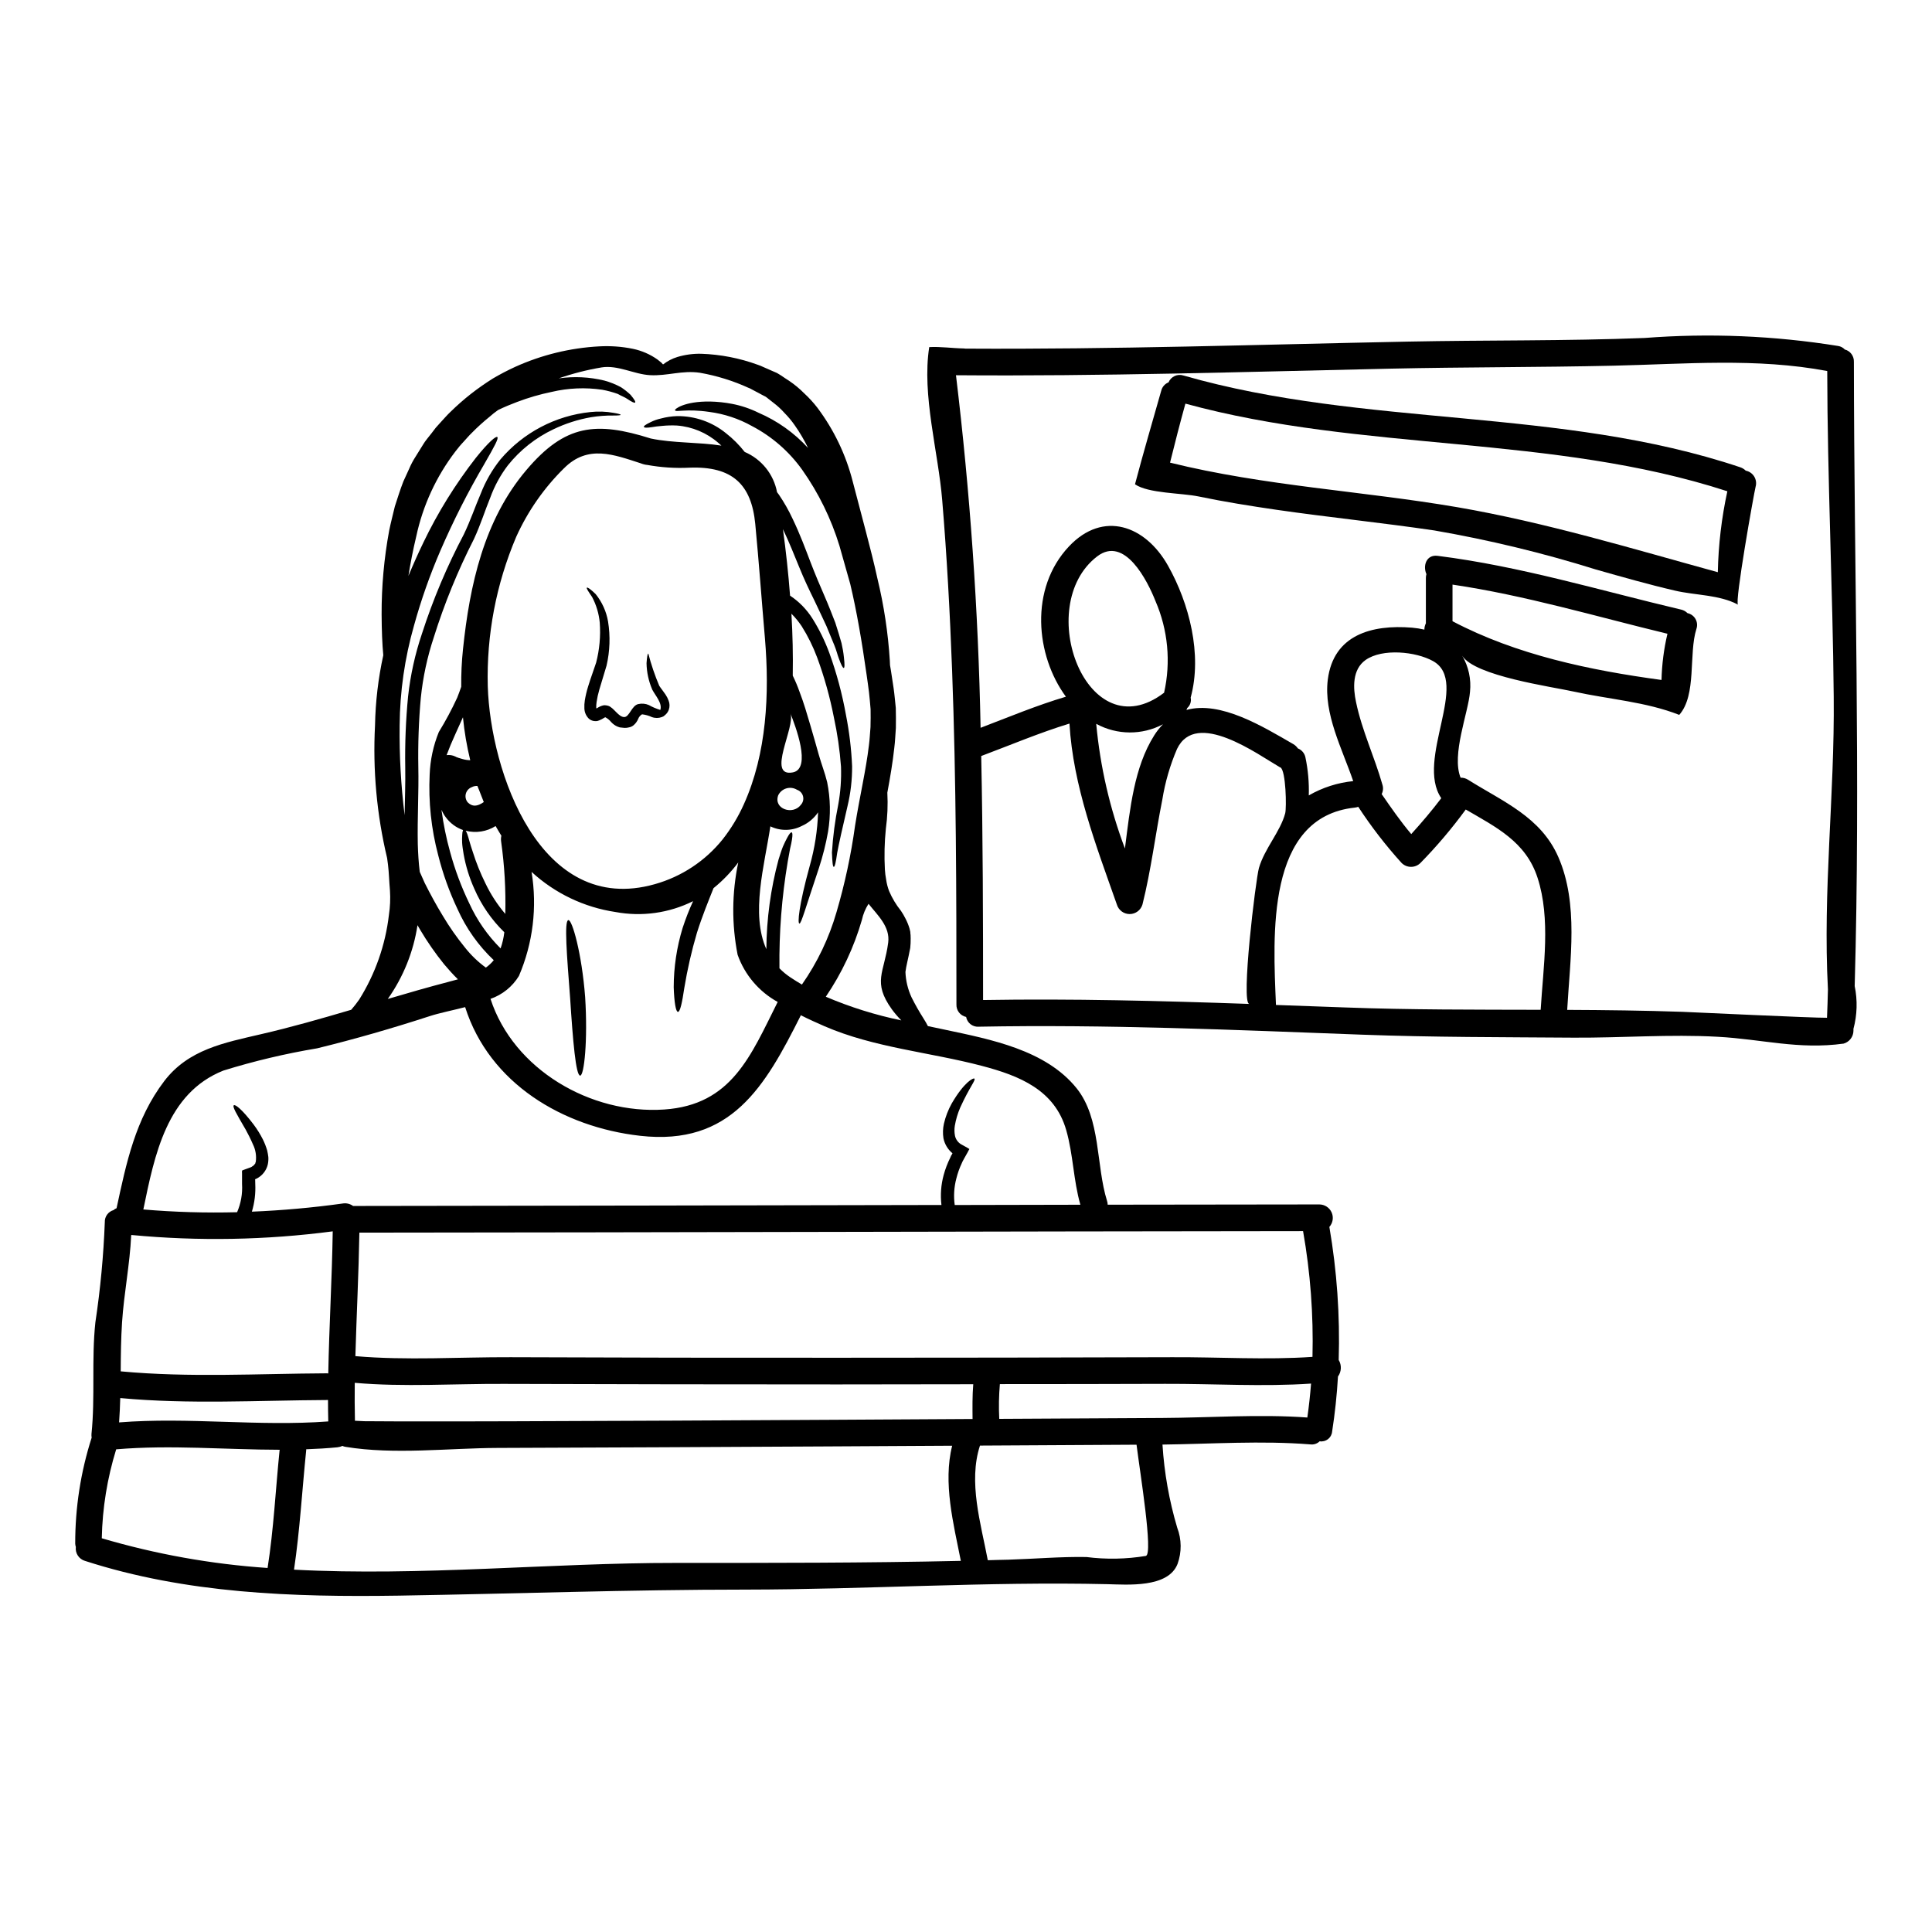
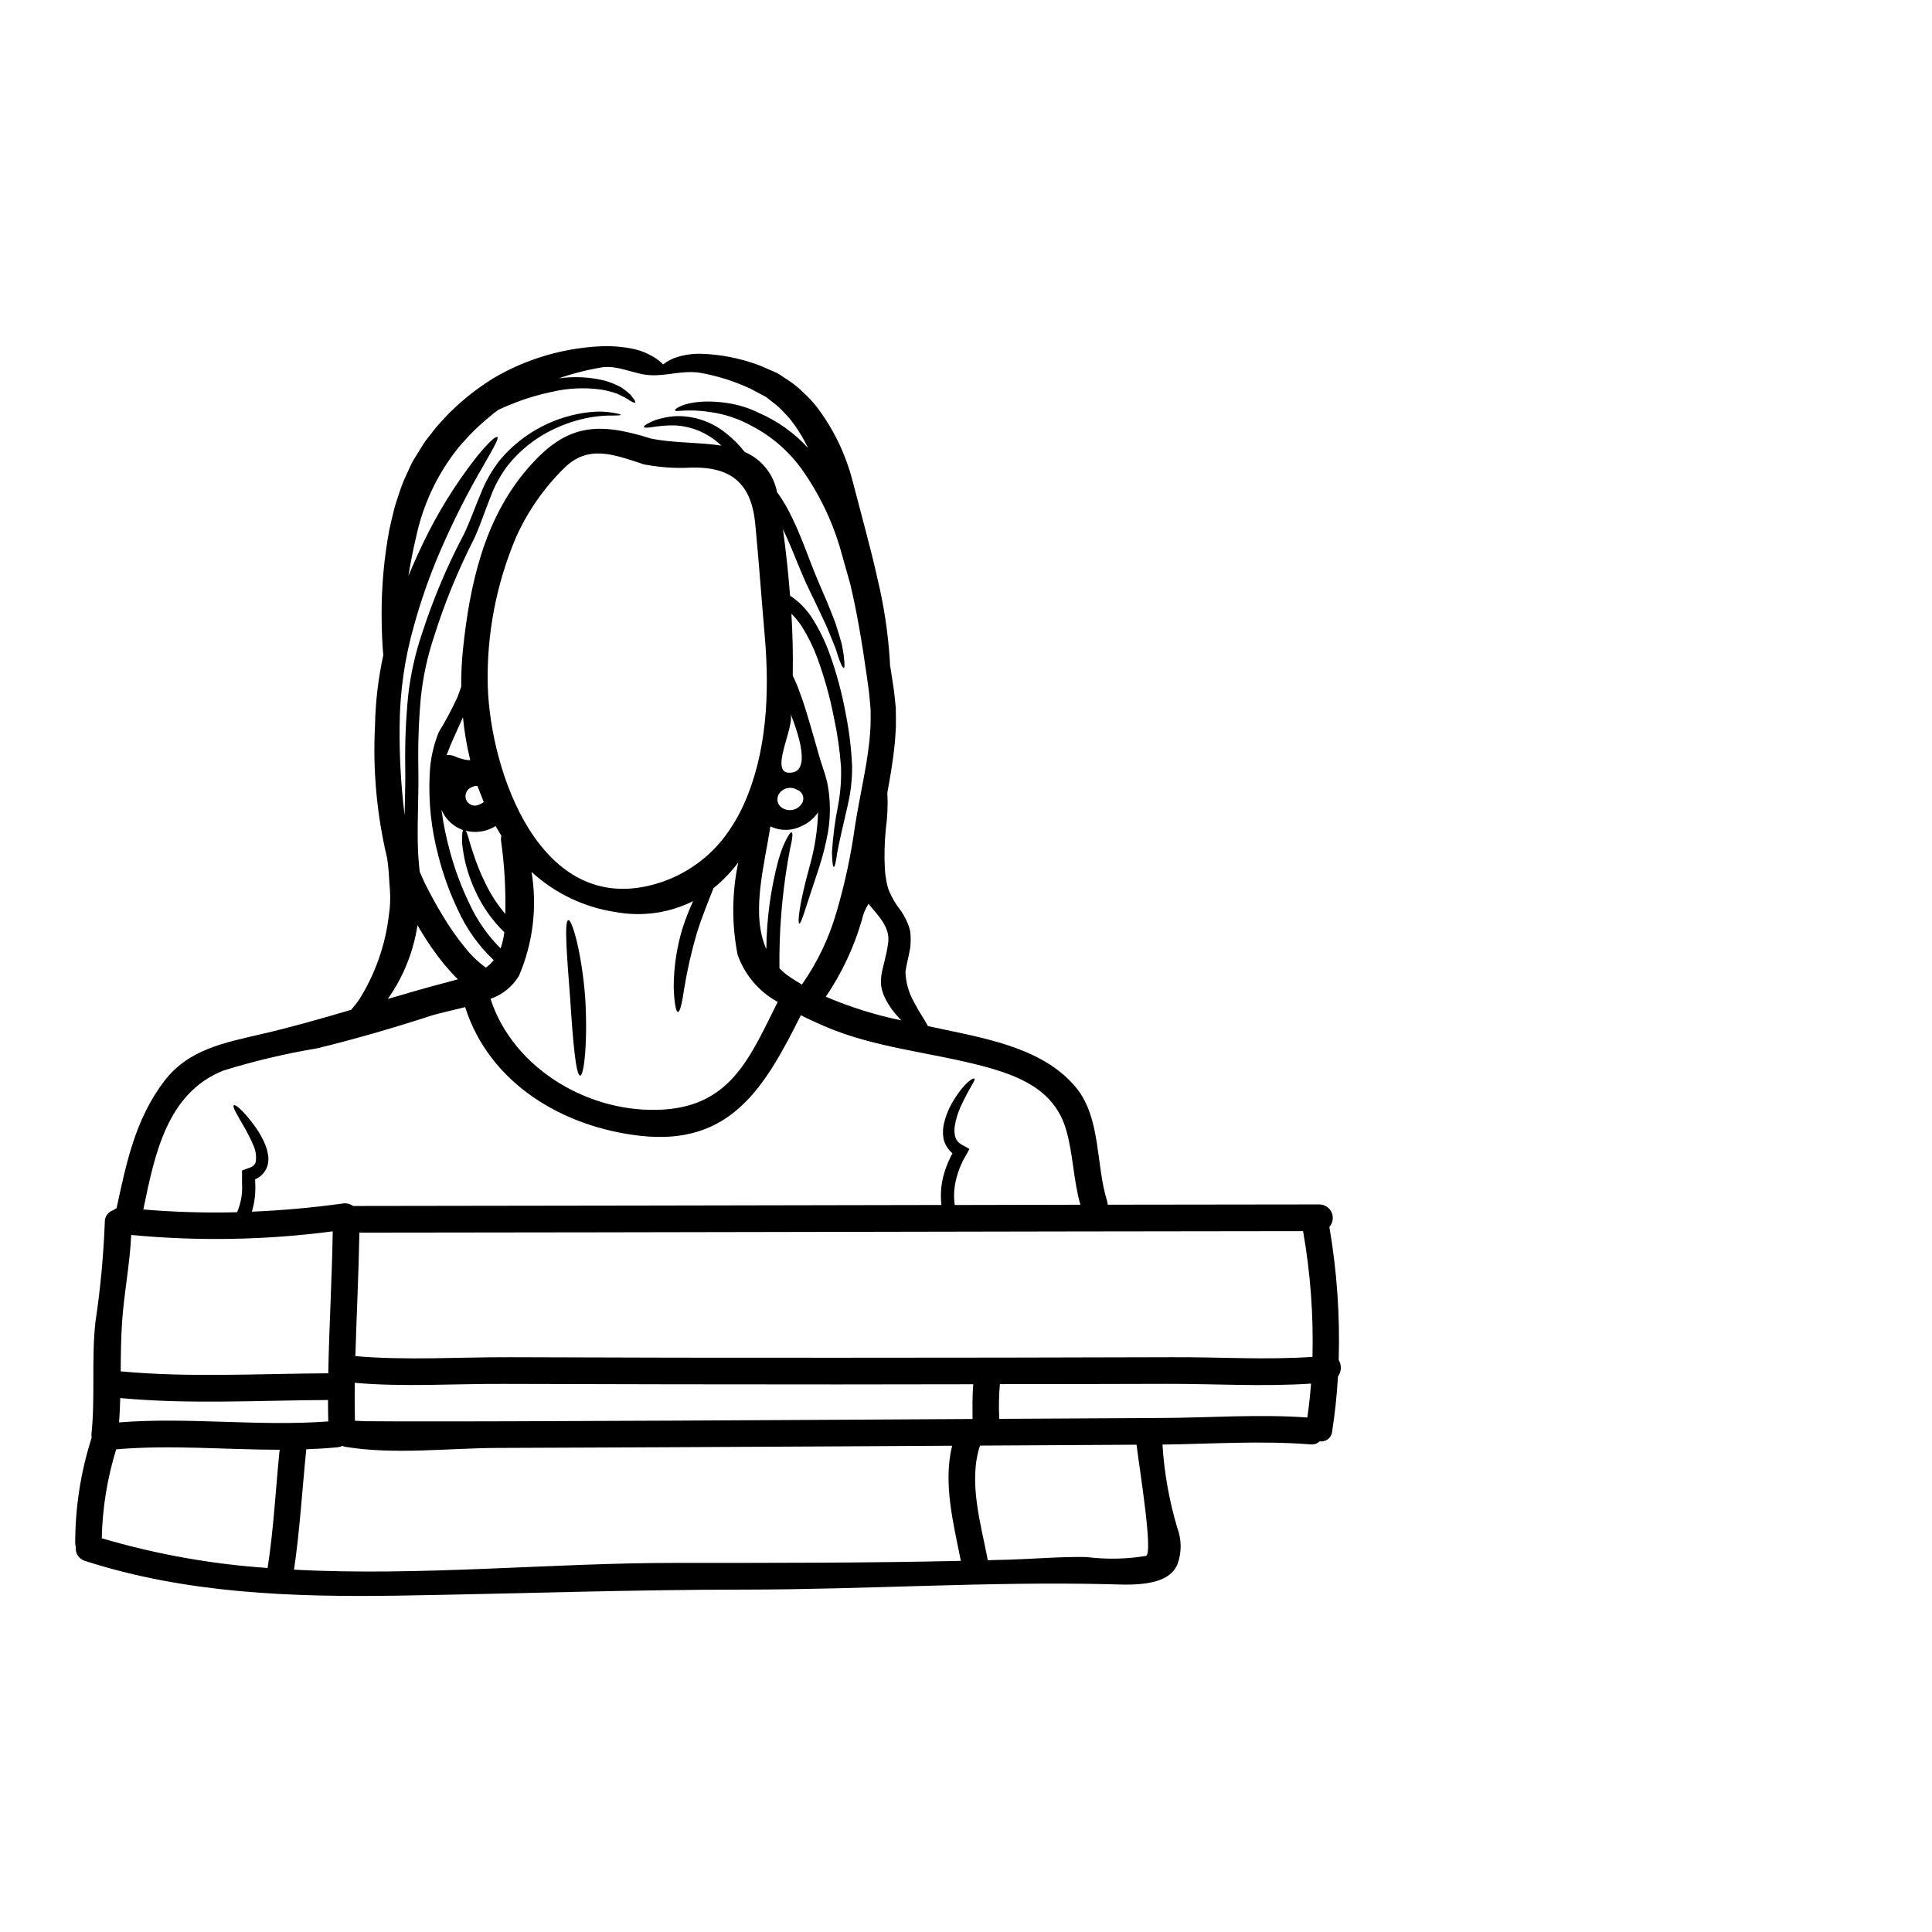
<svg xmlns="http://www.w3.org/2000/svg" fill="#000000" width="800px" height="800px" version="1.1" viewBox="144 144 512 512">
  <g>
-     <path d="m635.3 239.89c0.047 55.152 1.766 110.3 0.211 165.45h0.004c0.773 3.75 0.66 7.625-0.332 11.324v0.496c-0.016 1.59-1.082 2.984-2.613 3.41-11.938 1.648-21.617-1.18-33.344-1.812-12.695-0.707-25.41 0.305-38.129 0.234-18.695-0.141-37.391-0.094-56.094-0.789-33.887-1.27-67.746-2.754-101.66-2.117l0.004 0.008c-1.602 0.098-3.027-1.016-3.316-2.594-1.543-0.328-2.625-1.719-2.566-3.297 0-29.551-0.047-59.105-1.152-88.641-0.566-15.023-1.367-30.023-2.617-45-1.035-12.762-5.441-27.902-3.438-40.574 2.992-0.164 6.121 0.309 9.16 0.355l-0.004 0.004c0.152 0.004 0.301 0.016 0.449 0.043 39.066 0.234 78.086-1.082 117.15-1.859 20.938-0.426 41.918-0.141 62.832-0.965 17.117-1.32 34.332-0.609 51.285 2.121 0.68 0.105 1.301 0.438 1.766 0.938 1.469 0.391 2.465 1.746 2.402 3.262zm-6.875 166.35c-1.391-26.305 1.789-51.383 1.531-77.539-0.262-28.801-1.672-57.574-1.719-86.375-18.789-3.543-37.699-1.836-56.68-1.414-19.734 0.449-39.469 0.355-59.203 0.789-38.336 0.848-76.648 2.047-115.01 1.742 3.738 31.016 5.914 62.199 6.523 93.434 7.477-2.852 14.906-5.957 22.609-8.242-8.012-10.879-9.75-28.633 0.824-39.844 9.055-9.586 20.227-5.559 26.234 5.117 5.606 9.957 9.137 23.527 6.004 34.969h-0.004c0.23 1.023-0.125 2.094-0.918 2.777l-0.07 0.211v0.004c-0.031 0.102-0.082 0.195-0.141 0.281 9.055-2.519 20.32 4.43 28.34 9.055 0.477 0.281 0.891 0.668 1.203 1.129 1.023 0.398 1.777 1.285 2 2.363 0.699 3.316 1 6.707 0.895 10.098 3.613-2.082 7.625-3.375 11.773-3.789-2.945-8.621-7.871-17.828-6.734-26.914 1.508-11.848 11.637-14.625 22.324-13.754 1.102 0.094 2.195 0.27 3.273 0.516 0-0.578 0.133-1.148 0.395-1.668v-12c-0.004-0.352 0.043-0.699 0.145-1.035-0.988-2.234-0.023-5.227 2.969-4.848 21.945 2.754 43.043 9.184 64.523 14.246l-0.004-0.004c0.645 0.148 1.234 0.477 1.699 0.945 0.898 0.188 1.676 0.758 2.129 1.559 0.449 0.801 0.535 1.758 0.23 2.629-2.098 6.574 0.137 17.5-4.547 22.773-8.898-3.488-18.5-4.098-27.945-6.172-5.812-1.297-26.277-4.121-29.574-9.512v-0.004c1.691 2.887 2.418 6.234 2.07 9.562-0.445 5.559-4.969 16.648-2.496 22.773 0.695-0.02 1.383 0.168 1.969 0.539 9.348 5.863 19.309 9.867 23.945 20.516 5.394 12.363 3.086 27.129 2.336 40.477 10.195 0.047 20.391 0.164 30.562 0.516 3.746 0.141 34.57 1.625 38.293 1.574 0.113-2.492 0.18-4.984 0.246-7.481zm-44.109-82.043c0.102-4.125 0.629-8.23 1.574-12.246-18.934-4.57-37.652-10.176-56.961-13.023v9.703c16.934 8.922 36.41 12.996 55.387 15.566zm-32.023 87.41c0.703-11.539 2.707-24.141-0.828-34.996-3.106-9.582-11.043-13.422-19.027-18.086h0.004c-3.656 5.008-7.672 9.742-12.008 14.172-1.383 1.371-3.609 1.371-4.992 0-4.215-4.652-8.059-9.629-11.492-14.883-0.297 0.109-0.605 0.18-0.918 0.211-23.617 2.496-21.648 33.98-20.887 52.301 6.074 0.211 12.152 0.449 18.25 0.656 17.293 0.648 34.59 0.578 51.898 0.625zm-26.34-56.078c-6.945-10.234 7.746-30.828-2.188-36.336-4.523-2.519-13.402-3.438-17.875-0.285-3.543 2.519-3.344 7.371-2.519 11.188 1.574 7.562 4.894 14.484 6.992 21.875 0.262 0.816 0.188 1.707-0.207 2.469 2.496 3.629 5.016 7.254 7.84 10.602 2.812-3.098 5.453-6.207 7.957-9.512zm-41.363 4.012c0.395-1.508 0.188-11.328-1.246-12.152-0.047-0.023-0.094-0.023-0.141-0.047-5.863-3.394-22.207-15.426-27.27-4.875-1.855 4.312-3.168 8.84-3.91 13.473-1.84 9.207-2.969 18.625-5.25 27.738-0.438 1.516-1.824 2.559-3.402 2.559-1.578 0-2.965-1.043-3.402-2.559-5.465-15.539-11.586-31.367-12.551-47.922-7.934 2.43-15.59 5.676-23.383 8.598 0.445 21.547 0.492 43.113 0.492 64.664 23.527-0.395 47.027 0.211 70.555 1.035-2.305-0.094 1.695-32.992 2.543-36.008 1.492-5.18 5.672-9.629 6.965-14.504zm-32.094-31.961c1.836-8.137 1.035-16.645-2.285-24.301-2.094-5.297-8.148-17.449-15.473-11.809-17.07 13.133-2.637 51.684 17.758 36.109zm-2.66 11.375c0.676-1.086 1.465-2.098 2.363-3.012-5.543 2.93-12.184 2.887-17.688-0.121 1.043 11.309 3.602 22.422 7.606 33.043 1.359-10.664 2.465-21.566 7.719-29.906z" />
-     <path d="m606.64 268.73c0.93 0.18 1.746 0.746 2.242 1.555 0.496 0.812 0.633 1.793 0.371 2.707-0.469 1.883-5.606 30.727-4.66 31.246-4.949-2.66-11.305-2.449-16.719-3.719-7.086-1.648-14.012-3.629-20.984-5.606-14.02-4.383-28.316-7.836-42.789-10.34-13.895-2.047-27.855-3.461-41.75-5.465-6.945-1.012-13.871-2.117-20.723-3.543-4.523-0.941-13.332-0.789-16.84-3.227 2.168-8.242 4.617-16.551 6.945-24.773l0.004 0.004c0.238-1.02 0.961-1.855 1.934-2.238 0.648-1.547 2.379-2.34 3.977-1.812 48.25 13.848 99.773 8.289 147.58 24.328 0.531 0.184 1.012 0.484 1.414 0.883zm-7.394 26.914h-0.004c0.145-7.215 0.992-14.402 2.523-21.453-46.555-15.141-96.574-10.363-143.62-23.223-1.438 5.18-2.777 10.406-4.074 15.637 25.008 6.191 50.746 7.477 76.133 11.809 23.457 4.043 46.156 10.941 69.043 17.23z" />
    <path d="m498.77 504.41c0.82 1.363 0.746 3.09-0.191 4.379-0.285 4.894-0.801 9.77-1.555 14.621v0.004c-0.074 0.785-0.473 1.5-1.098 1.984-0.625 0.48-1.422 0.684-2.199 0.559-0.656 0.637-1.566 0.941-2.473 0.824-12.879-1.035-26.234-0.117-39.184 0.047 0.465 7.473 1.777 14.867 3.91 22.043 1.172 3.074 1.207 6.465 0.094 9.559-2.473 6.449-13.352 5.512-18.648 5.391-31.84-0.73-63.938 1.414-95.848 1.438-30.68 0-61.25 1.105-91.934 1.602-27.996 0.426-56.258-0.52-83.125-9.211l0.004 0.004c-1.605-0.473-2.633-2.035-2.426-3.695-0.09-0.285-0.148-0.574-0.164-0.871-0.02-9.535 1.449-19.016 4.356-28.094-0.051-0.32-0.07-0.645-0.047-0.965 1.012-9.84-0.023-19.758 1.035-29.602v-0.004c1.324-8.781 2.156-17.633 2.496-26.512-0.066-1.484 0.898-2.82 2.328-3.227 0.227-0.219 0.492-0.387 0.789-0.492 2.59-12.012 4.969-23.617 12.645-33.699 6.402-8.383 15.895-10.152 25.586-12.41 8.102-1.863 16.035-4.144 23.945-6.477 0.758-0.863 1.465-1.766 2.121-2.707 4.254-6.789 6.945-14.441 7.875-22.398 0.332-2.156 0.426-4.344 0.281-6.519-0.211-2.363-0.262-4.758-0.52-6.828-0.09-0.59-0.164-1.152-0.23-1.742v-0.004c-2.746-11.512-3.828-23.359-3.207-35.18 0.117-6.25 0.852-12.473 2.191-18.582-0.285-2.992-0.422-6.617-0.445-10.785-0.023-7.453 0.645-14.898 2-22.23 0.426-2.094 0.988-4.234 1.508-6.426 0.707-2.164 1.391-4.406 2.258-6.617 0.496-1.082 1.016-2.188 1.508-3.297 0.48-1.148 1.066-2.25 1.742-3.297 0.656-1.062 1.344-2.144 2.004-3.227l0.254-0.395 0.141-0.207 0.047-0.094 0.07-0.07 0.094-0.141 0.543-0.707 1.105-1.391 1.082-1.414c0.395-0.469 0.848-0.941 1.27-1.414 0.875-0.941 1.719-1.93 2.613-2.777l0.008-0.004c1.73-1.699 3.555-3.301 5.465-4.801 1.848-1.438 3.766-2.781 5.746-4.027 1.93-1.137 3.922-2.176 5.957-3.109 7.012-3.168 14.551-5.008 22.234-5.422 3.016-0.168 6.039 0.051 8.996 0.66 2.309 0.488 4.496 1.441 6.426 2.797l1.086 0.875c0.113 0.141 0.23 0.262 0.352 0.395 0.023 0 0.047 0.027 0.07 0.027l0.023 0.023c1.133-0.883 2.418-1.547 3.793-1.969 2.039-0.609 4.164-0.895 6.297-0.848 5.121 0.172 10.188 1.156 15 2.918l0.262 0.094 0.117 0.047 0.332 0.117 0.469 0.211 0.965 0.426c0.637 0.285 1.27 0.562 1.934 0.848l0.988 0.426c0.355 0.188 0.707 0.445 1.086 0.66 0.703 0.492 1.434 0.965 2.164 1.434h-0.004c1.434 0.969 2.766 2.07 3.981 3.301 1.281 1.18 2.461 2.469 3.523 3.852 4.359 5.816 7.531 12.434 9.328 19.477 1.18 4.547 2.363 8.973 3.484 13.258 1.121 4.281 2.188 8.43 3.062 12.457 1.734 7.156 2.836 14.453 3.297 21.805 0 0.395 0.027 0.789 0.047 1.18 0.094 0.52 0.164 1.039 0.262 1.555 0.234 1.531 0.473 3.086 0.707 4.664 0.234 1.625 0.375 3.418 0.562 5.117 0.023 1.742 0.07 3.512 0.023 5.297-0.141 1.742-0.188 3.543-0.422 5.32-0.426 3.938-1.105 7.871-1.84 11.848v0.004c0.172 3.199 0.039 6.406-0.395 9.582-0.363 3.582-0.449 7.191-0.254 10.785 0.051 0.879 0.16 1.75 0.328 2.613 0.141 1.055 0.406 2.09 0.785 3.086 0.805 1.887 1.863 3.652 3.148 5.25 0.441 0.648 0.836 1.324 1.184 2.023 0.449 0.852 0.812 1.742 1.086 2.664l0.211 0.918v0.234l0.07 0.633v0.164l0.02 0.66v0.004c0.012 0.844-0.027 1.684-0.113 2.519-0.543 2.898-1.086 4.801-1.273 6.379v0.004c0.09 2.328 0.645 4.617 1.625 6.734 0.953 1.902 2.004 3.758 3.148 5.555 0.473 0.73 0.848 1.414 1.18 2.051 1.508 0.309 3.039 0.633 4.57 0.965 12.078 2.566 26.656 5.344 34.828 15.496 6.477 8.055 5.117 20.418 8.074 29.859 0.113 0.324 0.172 0.668 0.168 1.012 18.766-0.023 37.465-0.047 56.094-0.07 1.406 0.004 2.684 0.832 3.258 2.117 0.574 1.289 0.34 2.789-0.598 3.84 2 11.645 2.828 23.457 2.473 35.266zm-6.945-0.824h-0.004c0.281-11.164-0.555-22.324-2.492-33.32-82.516 0.07-166.73 0.332-250.09 0.395-0.188 10.902-0.75 21.828-1.059 32.73 13.516 1.18 27.617 0.234 41.141 0.285 28.914 0.117 57.824 0.164 86.73 0.141 29.527 0 59.059-0.047 88.586-0.141 12.195-0.066 24.891 0.758 37.18-0.09zm-1.367 16.07c0.422-2.969 0.75-5.984 0.988-8.992-12.762 0.871-25.977 0.023-38.645 0.07-14.602 0.047-29.207 0.07-43.824 0.07-0.266 3.062-0.32 6.137-0.164 9.207 14.367-0.094 28.73-0.172 43.094-0.234 12.719-0.062 25.855-1.051 38.551-0.121zm-42.766 36.664c1.934-0.609-1.531-21.781-2.496-29.457-13.848 0.07-27.68 0.148-41.492 0.234-3.148 9.656 0.234 20.652 2.074 30.379 1.812-0.07 3.625-0.094 5.438-0.141 6.879-0.211 13.824-0.828 20.699-0.707h-0.004c5.246 0.668 10.562 0.57 15.781-0.297zm-50.676-92.98 33.297-0.07c-1.863-6.5-1.887-13.281-3.746-19.754-3.035-10.672-12.41-14.438-22.367-17.051-13.754-3.625-28.539-4.801-41.684-10.5-1.887-0.828-4.074-1.789-6.297-2.922-0.023 0.047-0.023 0.094-0.047 0.141-9.445 18.812-18.441 34.523-42.508 31.816-20.535-2.309-39.961-13.895-46.395-34.102-3.484 0.898-6.922 1.574-9.445 2.406-9.84 3.199-19.777 6.074-29.836 8.527v-0.004c-8.387 1.402-16.668 3.367-24.785 5.883-15.023 5.961-18.246 22.434-21.215 36.805v0.004c8.262 0.703 16.555 0.945 24.844 0.73 1.02-2.356 1.469-4.918 1.312-7.481v-2.754c0-0.285-0.07-0.656 0.066-0.848l0.707-0.262c0.473-0.164 0.941-0.355 1.414-0.516 0.309-0.094 0.262-0.141 0.395-0.188l0.211-0.164c0.16-0.094 0.352-0.188 0.395-0.332v0.004c0.098-0.125 0.199-0.242 0.309-0.355 0.023-0.164 0.074-0.32 0.141-0.469 0.219-1.578-0.043-3.188-0.75-4.617-0.637-1.484-1.301-2.777-1.91-3.887-2.543-4.379-3.606-6.148-3.148-6.477 0.332-0.262 2.027 0.871 5.25 5.117v0.004c0.941 1.258 1.773 2.598 2.477 4.004 0.449 0.918 0.816 1.871 1.105 2.848 0.133 0.578 0.238 1.16 0.309 1.746 0.043 0.691-0.012 1.391-0.168 2.07-0.398 1.547-1.434 2.856-2.848 3.602l-0.309 0.141c-0.117 0.047-0.188 0.07-0.188 0.117l0.023 0.164c0 0.332 0.023 0.684 0.023 1.012 0.125 2.492-0.176 4.984-0.895 7.375 8.055-0.332 16.082-1.051 24.09-2.164v-0.004c0.961-0.152 1.945 0.086 2.731 0.66 51.828-0.047 104.01-0.164 155.92-0.262-0.316-2.656-0.117-5.352 0.586-7.934 0.43-1.586 1.016-3.125 1.746-4.594l0.234-0.539 0.094-0.141 0.16-0.285c0.188-0.262 0.074-0.188 0.074-0.234h0.004c-1.211-1.008-2.043-2.394-2.363-3.938-0.203-1.281-0.164-2.594 0.117-3.859 0.438-1.898 1.145-3.723 2.094-5.418 3.297-5.652 5.746-6.828 5.984-6.547 0.426 0.395-1.246 2.164-3.742 7.652-0.672 1.547-1.156 3.164-1.438 4.828-0.148 0.895-0.133 1.812 0.047 2.707 0.207 0.895 0.758 1.676 1.531 2.168 0.562 0.309 1.129 0.637 1.691 0.941l0.426 0.262c0.047 0.047 0.164 0.07 0.164 0.117l-0.117 0.188-0.395 0.75c-0.285 0.52-0.566 1.039-0.875 1.555l-0.426 0.789-0.207 0.469c-0.609 1.289-1.09 2.641-1.434 4.027-0.613 2.293-0.762 4.688-0.434 7.039zm4.723 56.707c-0.027-3.086-0.07-6.148 0.184-9.207-11.961 0-23.922 0.047-35.883 0.047-29.508 0-59.027-0.047-88.559-0.141-12.949-0.07-26.469 0.871-39.465-0.285-0.047 3.344-0.023 6.711 0.047 10.051 0.871 0.047 2.117 0.094 2.496 0.121 2.969 0 5.957 0.047 8.922 0.047 10.008 0.02 20.008 0.008 30-0.027 28.543-0.094 57.078-0.227 85.602-0.395zm-5.418 7.086c-11.207 0.07-22.414 0.133-33.625 0.188-28.941 0.16-57.883 0.293-86.824 0.395-12.949 0.047-27.41 1.84-40.289-0.285h-0.004c-0.293-0.043-0.578-0.129-0.848-0.254-0.422 0.203-0.879 0.328-1.344 0.375-2.754 0.262-5.488 0.426-8.242 0.52 0.012 0.094 0.012 0.188 0 0.281-1.082 10.547-1.672 21.125-3.227 31.625 33.629 1.785 68.129-1.816 101.1-1.789 25.219 0 50.418 0.023 75.613-0.543-1.945-9.832-4.769-20.691-2.297-30.508zm-13.461-112.72c-0.91-0.918-1.754-1.902-2.516-2.945-5.203-7.254-2.004-9.703-0.965-17.66 0.562-4.238-2.824-7.277-5.207-10.289-0.84 1.309-1.438 2.758-1.766 4.281-2.094 7.242-5.32 14.109-9.559 20.344 6.445 2.75 13.152 4.848 20.012 6.269zm-8.168-77.777c0.047-1.602 0.047-3.148 0.023-4.688-0.141-1.508-0.234-2.945-0.422-4.5-0.184-1.555-0.426-3.129-0.637-4.66-1.246-8.785-2.613-16.793-4.328-24.008-0.918-3.25-1.887-6.664-2.875-10.176-2.203-7.184-5.531-13.973-9.867-20.109-3.465-4.852-8.023-8.82-13.305-11.582-3.496-1.961-7.332-3.231-11.305-3.75-6.215-0.918-8.875 0.164-9.09-0.445-0.211-0.262 2.426-2.406 9.301-2.309 1.945 0.043 3.883 0.246 5.797 0.613 2.441 0.465 4.809 1.262 7.039 2.363 4.984 2.144 9.453 5.32 13.117 9.324-1.012-2.106-2.195-4.121-3.543-6.027-0.801-1.152-1.699-2.231-2.684-3.227-0.871-0.98-1.832-1.871-2.875-2.66-0.496-0.395-0.965-0.75-1.438-1.129-0.234-0.164-0.449-0.395-0.707-0.543l-0.965-0.492c-0.609-0.355-1.246-0.66-1.859-0.992l-0.922-0.492-0.445-0.234 0.004-0.004c-0.09-0.027-0.176-0.059-0.262-0.094-4.129-1.891-8.48-3.242-12.953-4.027-4.758-0.707-8.66 0.895-13.258 0.633-4.215-0.234-8.5-2.754-12.859-2.047l0.004 0.004c-3.844 0.645-7.625 1.613-11.305 2.894 4.035-0.574 8.141-0.375 12.102 0.586 1.531 0.418 3.012 1.012 4.406 1.77 0.898 0.59 1.742 1.262 2.523 2.004 1.059 1.27 1.391 1.883 1.199 2.047-0.188 0.164-0.852-0.141-2.074-0.965-0.586-0.426-1.531-0.754-2.519-1.32-1.336-0.477-2.703-0.848-4.098-1.105-4.457-0.66-8.996-0.469-13.383 0.562-3.144 0.645-6.231 1.543-9.23 2.684-1.625 0.613-3.297 1.297-4.996 2.121h0.004c-0.789 0.551-1.547 1.148-2.262 1.789-1.656 1.336-3.234 2.766-4.723 4.285-0.789 0.754-1.438 1.555-2.164 2.336-0.355 0.395-0.707 0.75-1.059 1.18l-1.109 1.391c-5.086 6.648-8.633 14.344-10.383 22.531-0.871 3.629-1.531 7.113-2.074 10.457 1.324-3.18 2.641-6.102 3.938-8.785h-0.004c3.828-7.981 8.504-15.527 13.945-22.512 3.441-4.285 5.324-5.793 5.676-5.512 0.426 0.309-0.703 2.406-3.391 7.066h0.004c-4.371 7.449-8.281 15.156-11.707 23.082-2.777 6.43-5.106 13.047-6.973 19.801-2.461 8.609-3.746 17.516-3.812 26.469-0.102 7.957 0.34 15.91 1.32 23.805 0.07-4.375 0.234-8.594 0.164-12.715v0.004c-0.102-6.258 0.148-12.52 0.75-18.75 0.625-5.664 1.855-11.246 3.68-16.648 2.93-9.07 6.641-17.871 11.09-26.301 1.762-3.652 2.992-7.348 4.473-10.762 1.266-3.285 3.031-6.359 5.231-9.113 6.035-7.102 14.582-11.598 23.852-12.555 2.047-0.223 4.121-0.152 6.148 0.215 1.297 0.211 1.859 0.395 1.859 0.52s-0.633 0.188-1.93 0.188c-1.977-0.023-3.953 0.125-5.906 0.445-3.461 0.602-6.82 1.68-9.984 3.203-4.691 2.223-8.816 5.484-12.055 9.539-1.988 2.609-3.57 5.508-4.684 8.594-1.367 3.316-2.523 7.086-4.328 10.973l-0.004 0.004c-4.262 8.359-7.816 17.066-10.625 26.02-1.73 5.203-2.883 10.582-3.441 16.035-0.551 6.113-0.77 12.254-0.66 18.395 0.141 6.5-0.281 13.422-0.141 20.418 0.074 2.402 0.215 4.848 0.52 7.301 0.449 0.988 0.875 1.969 1.32 2.965 1.461 2.898 3.039 5.84 4.805 8.715l-0.004-0.004c1.742 2.926 3.695 5.719 5.844 8.359 1.598 2.027 3.465 3.824 5.551 5.344 0.785-0.559 1.488-1.219 2.098-1.965-4.059-3.84-7.324-8.441-9.605-13.543-2.168-4.574-3.883-9.355-5.117-14.266-1.852-6.969-2.613-14.184-2.266-21.387 0.148-3.871 0.969-7.688 2.426-11.273 1.809-2.941 3.434-5.984 4.879-9.117 0.355-0.918 0.727-1.883 1.059-2.875-0.035-3.34 0.121-6.68 0.473-10.004 1.766-16.863 5.512-34.145 16.793-47.43 10.289-12.152 18.461-12.93 32.969-8.359 5.902 1.246 12.715 0.945 18.719 1.887-0.285-0.262-0.566-0.52-0.848-0.754l-0.004-0.004c-3.059-2.652-6.887-4.254-10.926-4.566-1.312-0.066-2.625-0.035-3.934 0.098-1.082 0.094-1.969 0.188-2.684 0.328-1.391 0.211-2.047 0.188-2.141-0.047s0.426-0.633 1.766-1.27v-0.004c0.867-0.434 1.785-0.758 2.731-0.965 1.414-0.383 2.867-0.594 4.328-0.637 4.699-0.043 9.262 1.559 12.902 4.519 1.859 1.453 3.531 3.125 4.984 4.981 4.457 1.902 7.672 5.902 8.57 10.668 0.164 0.211 0.332 0.426 0.496 0.656 1.379 2.027 2.59 4.16 3.625 6.383 2.004 4.168 3.418 8.031 4.723 11.441 1.309 3.414 2.543 6.297 3.719 8.996 1.176 2.699 2.074 5.062 2.875 7.113 0.68 2.094 1.223 3.91 1.648 5.414v0.004c0.289 1.234 0.504 2.484 0.633 3.742 0.234 1.969 0.188 2.801-0.047 2.824-0.234 0.023-0.656-0.727-1.297-2.519-0.355-0.898-0.609-2.074-1.18-3.465-0.57-1.391-1.27-3.082-2.094-5.086-0.945-1.969-1.934-4.215-3.203-6.805-1.27-2.59-2.731-5.606-4.098-9.016-1.246-3.039-2.566-6.383-4.238-9.891 0.789 5.769 1.438 11.703 1.887 17.613l-0.004 0.004c2.41 1.598 4.449 3.691 5.981 6.144 1.785 2.852 3.269 5.887 4.43 9.051 1.934 5.344 3.41 10.844 4.41 16.441 0.883 4.481 1.43 9.023 1.625 13.586 0.023 3.57-0.387 7.129-1.223 10.598-1.367 5.902-2.262 9.797-2.731 12.363-0.355 2.566-0.637 3.699-0.898 3.699-0.262 0-0.395-1.133-0.492-3.816v-0.004c0.262-4.262 0.82-8.504 1.672-12.688 0.602-3.316 0.848-6.688 0.727-10.059-0.32-4.387-0.953-8.746-1.883-13.047-1.051-5.391-2.527-10.691-4.426-15.848-1.082-2.91-2.465-5.703-4.121-8.336-0.793-1.184-1.699-2.289-2.707-3.297 0.328 5.559 0.445 11.066 0.352 16.414 0.668 1.359 1.258 2.762 1.766 4.191 1.18 3.062 2.023 6.008 2.852 8.809s1.574 5.441 2.281 7.957c0.707 2.519 1.602 4.723 2.215 7.254 0.883 4.336 0.965 8.797 0.238 13.164-0.582 3.269-1.395 6.496-2.43 9.652-3.578 10.629-4.637 14.672-5.156 14.672-0.52 0-0.234-4.523 2.754-15.352v0.004c1.301-4.602 2.039-9.348 2.191-14.129-1.062 1.578-2.547 2.828-4.289 3.602-2.609 1.355-5.707 1.398-8.355 0.117-1.555 10.316-5.273 23.148-1.062 32.547 0.059-8.02 1.145-15.996 3.227-23.738 0.449-1.391 0.789-2.543 1.18-3.484 0.395-0.941 0.789-1.672 1.082-2.238 0.59-1.129 0.988-1.574 1.223-1.484s0.262 0.707 0.07 1.934c-0.09 0.609-0.262 1.391-0.492 2.363-0.164 0.965-0.395 2.117-0.637 3.512l0.004-0.004c-1.57 9.32-2.305 18.762-2.188 28.211 0.879 0.898 1.852 1.703 2.898 2.398 1.012 0.684 2.023 1.297 3.059 1.91h-0.004c4.086-5.844 7.184-12.32 9.164-19.168 2.207-7.516 3.852-15.18 4.922-22.938 1.223-7.723 2.898-14.715 3.672-21.309 0.23-1.699 0.277-3.297 0.422-4.871zm-18.5 20.695c0.586-0.602 0.828-1.461 0.629-2.281-0.195-0.816-0.797-1.477-1.594-1.746-0.844-0.52-1.871-0.656-2.82-0.379-0.953 0.277-1.742 0.945-2.176 1.84-1.301 3.648 3.879 5.297 5.977 2.562zm-2.074-8.641c5.062-0.988 0.59-12.504-0.656-15.66 1.426 3.531-6.488 17.047 0.672 15.656zm-4.059 60.914c0-0.023 0.023-0.023 0.047-0.07-4.957-2.723-8.742-7.172-10.629-12.504-1.594-8.082-1.535-16.406 0.168-24.469-1.895 2.531-4.098 4.82-6.555 6.809-1.32 3.32-2.969 7.324-4.379 11.777v-0.004c-1.426 4.832-2.551 9.75-3.371 14.719-0.566 3.859-1.105 6.297-1.672 6.297-0.566 0-0.988-2.477-1.129-6.527v0.004c0.008-5.324 0.805-10.617 2.359-15.707 0.789-2.422 1.715-4.797 2.781-7.113-6.367 3.168-13.594 4.18-20.582 2.875-8.305-1.246-16.043-4.945-22.227-10.629 1.535 9.324 0.375 18.891-3.348 27.574-1.73 2.836-4.394 4.984-7.531 6.074 6.074 18.719 26.582 30.66 46.051 29.32 17.863-1.223 22.887-14.223 30.016-28.426zm-8.945-52.438c6.098-13.473 6.828-29.391 5.606-43.941-0.875-10.105-1.602-20.301-2.57-30.379-1.012-10.457-6.051-15.352-17.473-14.906-3.738 0.184-7.484-0.062-11.164-0.73-0.312-0.023-0.617-0.078-0.918-0.168-0.266-0.066-0.531-0.152-0.785-0.258-7.086-2.281-14.012-5.062-20.348 1.32l-0.004-0.004c-5.305 5.227-9.602 11.391-12.664 18.18-5.309 12.5-7.879 25.988-7.531 39.562 0.684 22.516 13.777 61.109 44.273 52.469 7.078-1.988 13.363-6.137 17.969-11.867 2.242-2.852 4.125-5.969 5.609-9.277zm-63.207 29.031c0.16-6.418-0.207-12.836-1.105-19.191-0.074-0.512-0.051-1.027 0.066-1.527-0.516-0.852-1.035-1.695-1.527-2.566-2.356 1.484-5.219 1.934-7.914 1.242 0.168 0.297 0.309 0.602 0.426 0.922 0.164 0.492 0.355 1.105 0.566 1.906 0.211 0.801 0.516 1.672 0.871 2.777 0.902 2.871 2.027 5.664 3.363 8.359 1.395 2.91 3.16 5.625 5.254 8.078zm-1.246 9.141c0.488-1.391 0.82-2.828 0.988-4.289-3.383-3.285-6.09-7.207-7.961-11.539-1.316-2.926-2.266-6-2.824-9.16-0.188-1.18-0.355-2.188-0.395-3.039-0.031-0.68-0.023-1.363 0.023-2.047 0.004-0.438 0.074-0.875 0.215-1.293-1.844-0.648-3.445-1.84-4.594-3.418-0.43-0.574-0.785-1.195-1.059-1.855h-0.047c0.504 3.75 1.266 7.465 2.281 11.109 1.27 4.688 2.973 9.246 5.09 13.617 2.027 4.434 4.832 8.469 8.281 11.914zm-4.453-38.785c-0.59-1.414-1.082-2.852-1.695-4.262v-0.004c-0.508-0.035-1.012 0.07-1.461 0.309-0.773 0.281-1.367 0.918-1.59 1.711-0.223 0.793-0.051 1.645 0.461 2.293 1.223 1.246 2.519 1.176 4.285-0.047zm-5.559-11.379c0.645 0.184 1.305 0.277 1.969 0.285-0.914-3.742-1.559-7.543-1.93-11.375-0.707 1.574-1.391 3.039-2.004 4.43-0.941 2.051-1.691 3.887-2.332 5.606v-0.004c0.781-0.105 1.574 0.02 2.285 0.355 0.098 0.039 0.191 0.086 0.281 0.141-0.039 0.004-0.082-0.004-0.117-0.023 0.051 0.027 0.105 0.043 0.164 0.047l0.566 0.211c0.363 0.117 0.742 0.234 1.117 0.328zm-3.742 59.012c0.848-0.207 1.672-0.445 2.449-0.656-1.32-1.297-2.519-2.637-3.629-3.957v0.004c-2.356-2.914-4.496-5.992-6.402-9.211-0.234-0.375-0.445-0.789-0.68-1.18h-0.004c-1.066 7.039-3.762 13.73-7.871 19.547 5.352-1.578 10.723-3.133 16.137-4.543zm-31.91 103.79c0.234-12.551 0.988-25.082 1.18-37.656h0.004c-17.672 2.32-35.547 2.648-53.289 0.969-0.043-0.004-0.082 0.004-0.121 0.02-0.355 7.773-1.91 15.332-2.426 23.125-0.285 4.328-0.332 8.66-0.355 12.988 18.18 1.695 36.402 0.613 54.656 0.52 0.141 0.012 0.234 0.035 0.352 0.035zm0 12.719c-0.047-1.91-0.07-3.793-0.07-5.699-0.094 0-0.164 0.023-0.285 0.023-18.273 0.094-36.547 1.18-54.773-0.52-0.07 2.141-0.141 4.285-0.309 6.449 18.469-1.461 36.953 1.129 55.438-0.258zm-12.906 7.676v-0.004c0.004-0.059 0.02-0.113 0.051-0.164-14.457-0.023-28.918-1.344-43.352-0.117-2.367 7.641-3.652 15.574-3.816 23.57 14.316 4.223 29.051 6.863 43.941 7.871 1.621-10.32 2.117-20.777 3.176-31.16z" />
-     <path d="m321.18 329.65c0.312 0.766 0.336 1.621 0.07 2.402-0.16 0.473-0.43 0.898-0.785 1.25-0.113 0.109-0.23 0.211-0.355 0.305l-0.07 0.07c-0.07 0.059-0.141 0.113-0.215 0.164-0.07 0.027-0.426 0.188-0.426 0.188h0.004c-0.859 0.32-1.805 0.32-2.664 0-0.816-0.379-1.691-0.625-2.59-0.727-0.477 0.281-0.844 0.723-1.035 1.246-0.262 0.625-0.668 1.18-1.18 1.625-0.348 0.301-0.77 0.504-1.223 0.586-0.387 0.105-0.785 0.152-1.18 0.141l-0.73-0.07-0.164-0.023h-0.094c-0.047 0-0.332-0.047-0.332-0.047l-0.586-0.207h-0.004c-0.637-0.281-1.203-0.691-1.672-1.207-0.422-0.527-0.953-0.961-1.551-1.27-0.078 0.031-0.152 0.07-0.219 0.117-0.445 0.289-0.914 0.535-1.41 0.734l-0.52 0.164c-0.262 0.023-0.523 0.023-0.785 0-0.527-0.062-1.023-0.285-1.418-0.637-0.727-0.719-1.148-1.688-1.18-2.707-0.035-0.719 0.004-1.434 0.117-2.144 0.207-1.242 0.496-2.473 0.875-3.676 0.68-2.258 1.508-4.406 2.117-6.297 0.902-3.465 1.227-7.055 0.965-10.629-0.223-2.371-0.91-4.676-2.023-6.781-0.988-1.461-1.574-2.309-1.391-2.477 0.184-0.164 1.012 0.426 2.305 1.672l0.004 0.004c1.703 2.098 2.84 4.598 3.301 7.262 0.637 3.894 0.5 7.879-0.395 11.727-0.609 2.051-1.246 4.191-1.93 6.406h0.004c-0.312 1.055-0.551 2.133-0.711 3.223-0.074 0.484-0.105 0.973-0.094 1.461 0.023 0.094 0.023 0.164 0.047 0.262 0.164-0.094 0.355-0.211 0.566-0.332 0.281-0.168 0.582-0.301 0.895-0.395 0.227-0.082 0.465-0.133 0.707-0.141 0.312 0.012 0.617 0.059 0.918 0.141 1.531 0.445 2.777 3.082 4.356 2.992 1.297-0.094 1.93-2.992 3.578-3.418l0.094-0.023h0.004c0.93-0.211 1.902-0.121 2.777 0.262 0.961 0.539 1.98 0.977 3.039 1.293 0.586-1.789-1.297-3.766-2.144-5.391l-0.023-0.07c-0.938-2.191-1.441-4.543-1.484-6.926 0.117-1.672 0.262-2.543 0.473-2.543 0.754 2.91 1.723 5.758 2.894 8.527 0.395 0.633 1.035 1.387 1.648 2.305 0.34 0.504 0.617 1.043 0.824 1.609z" />
    <path d="m299.07 408.23c0.73 11.516-0.262 20.859-1.32 20.816-1.152 0-1.93-9.23-2.66-20.535-0.848-11.164-1.625-20.535-0.469-20.676 1.016-0.117 3.559 8.785 4.449 20.395z" />
  </g>
</svg>